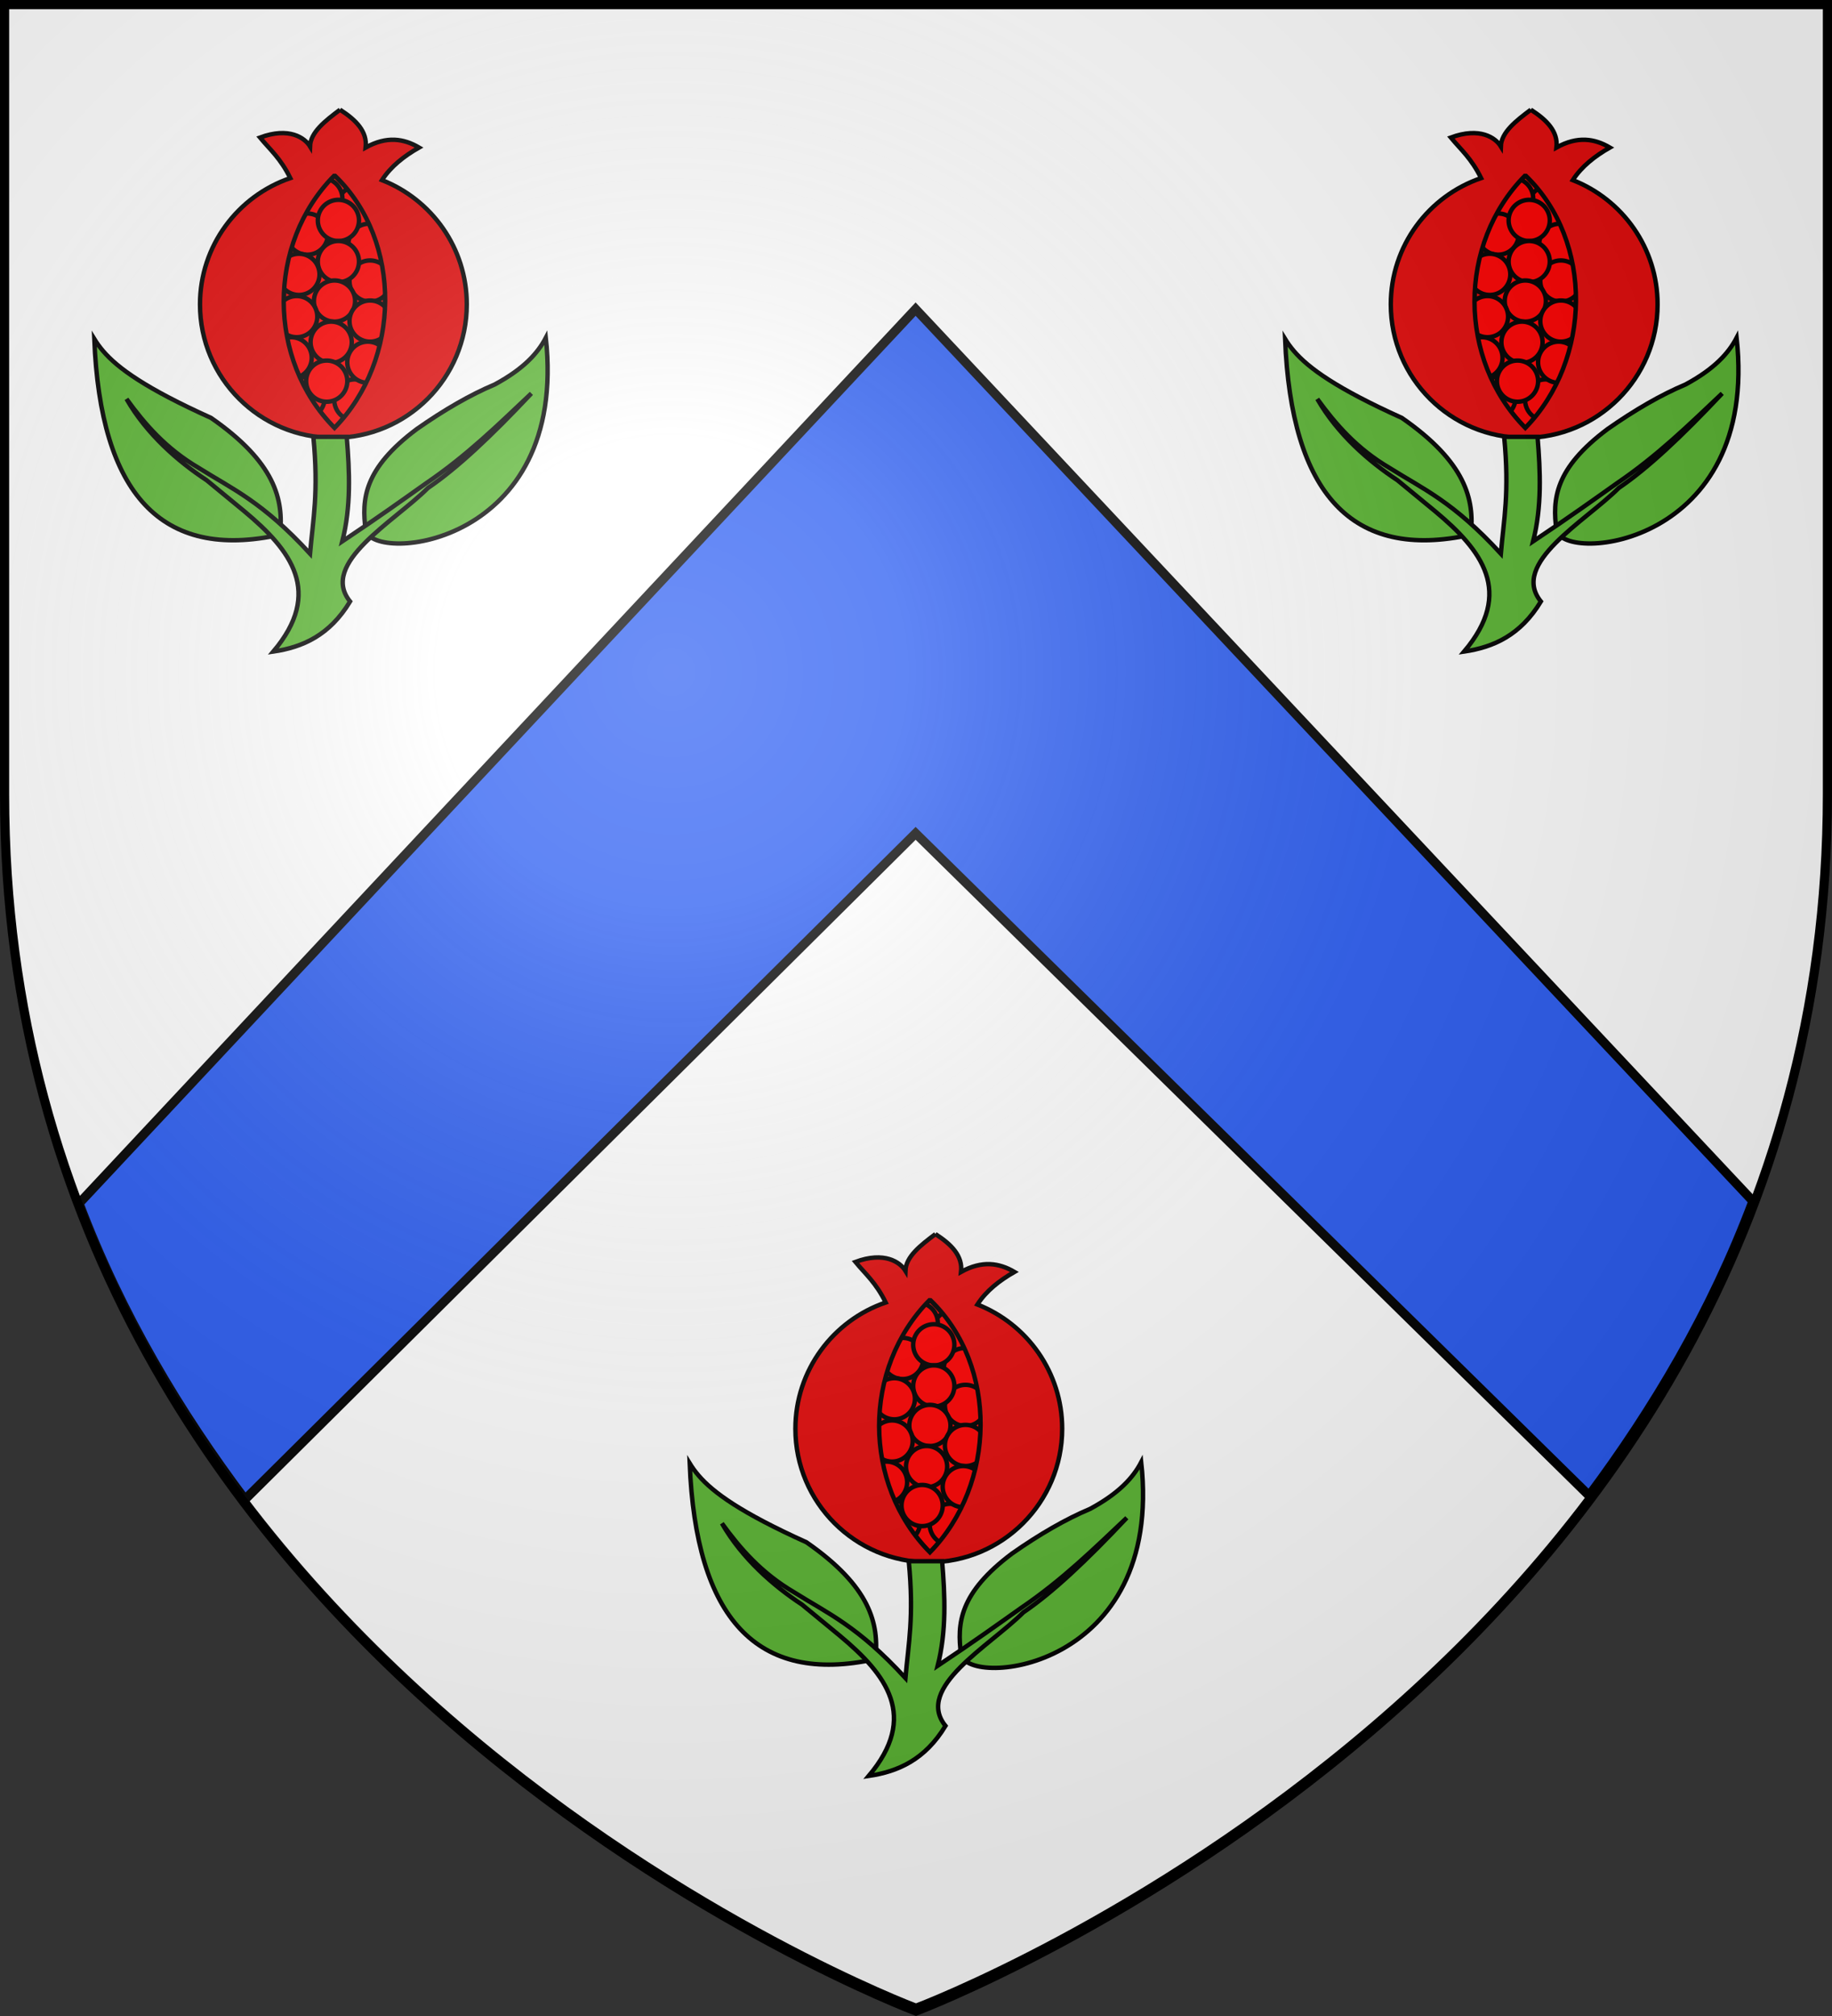
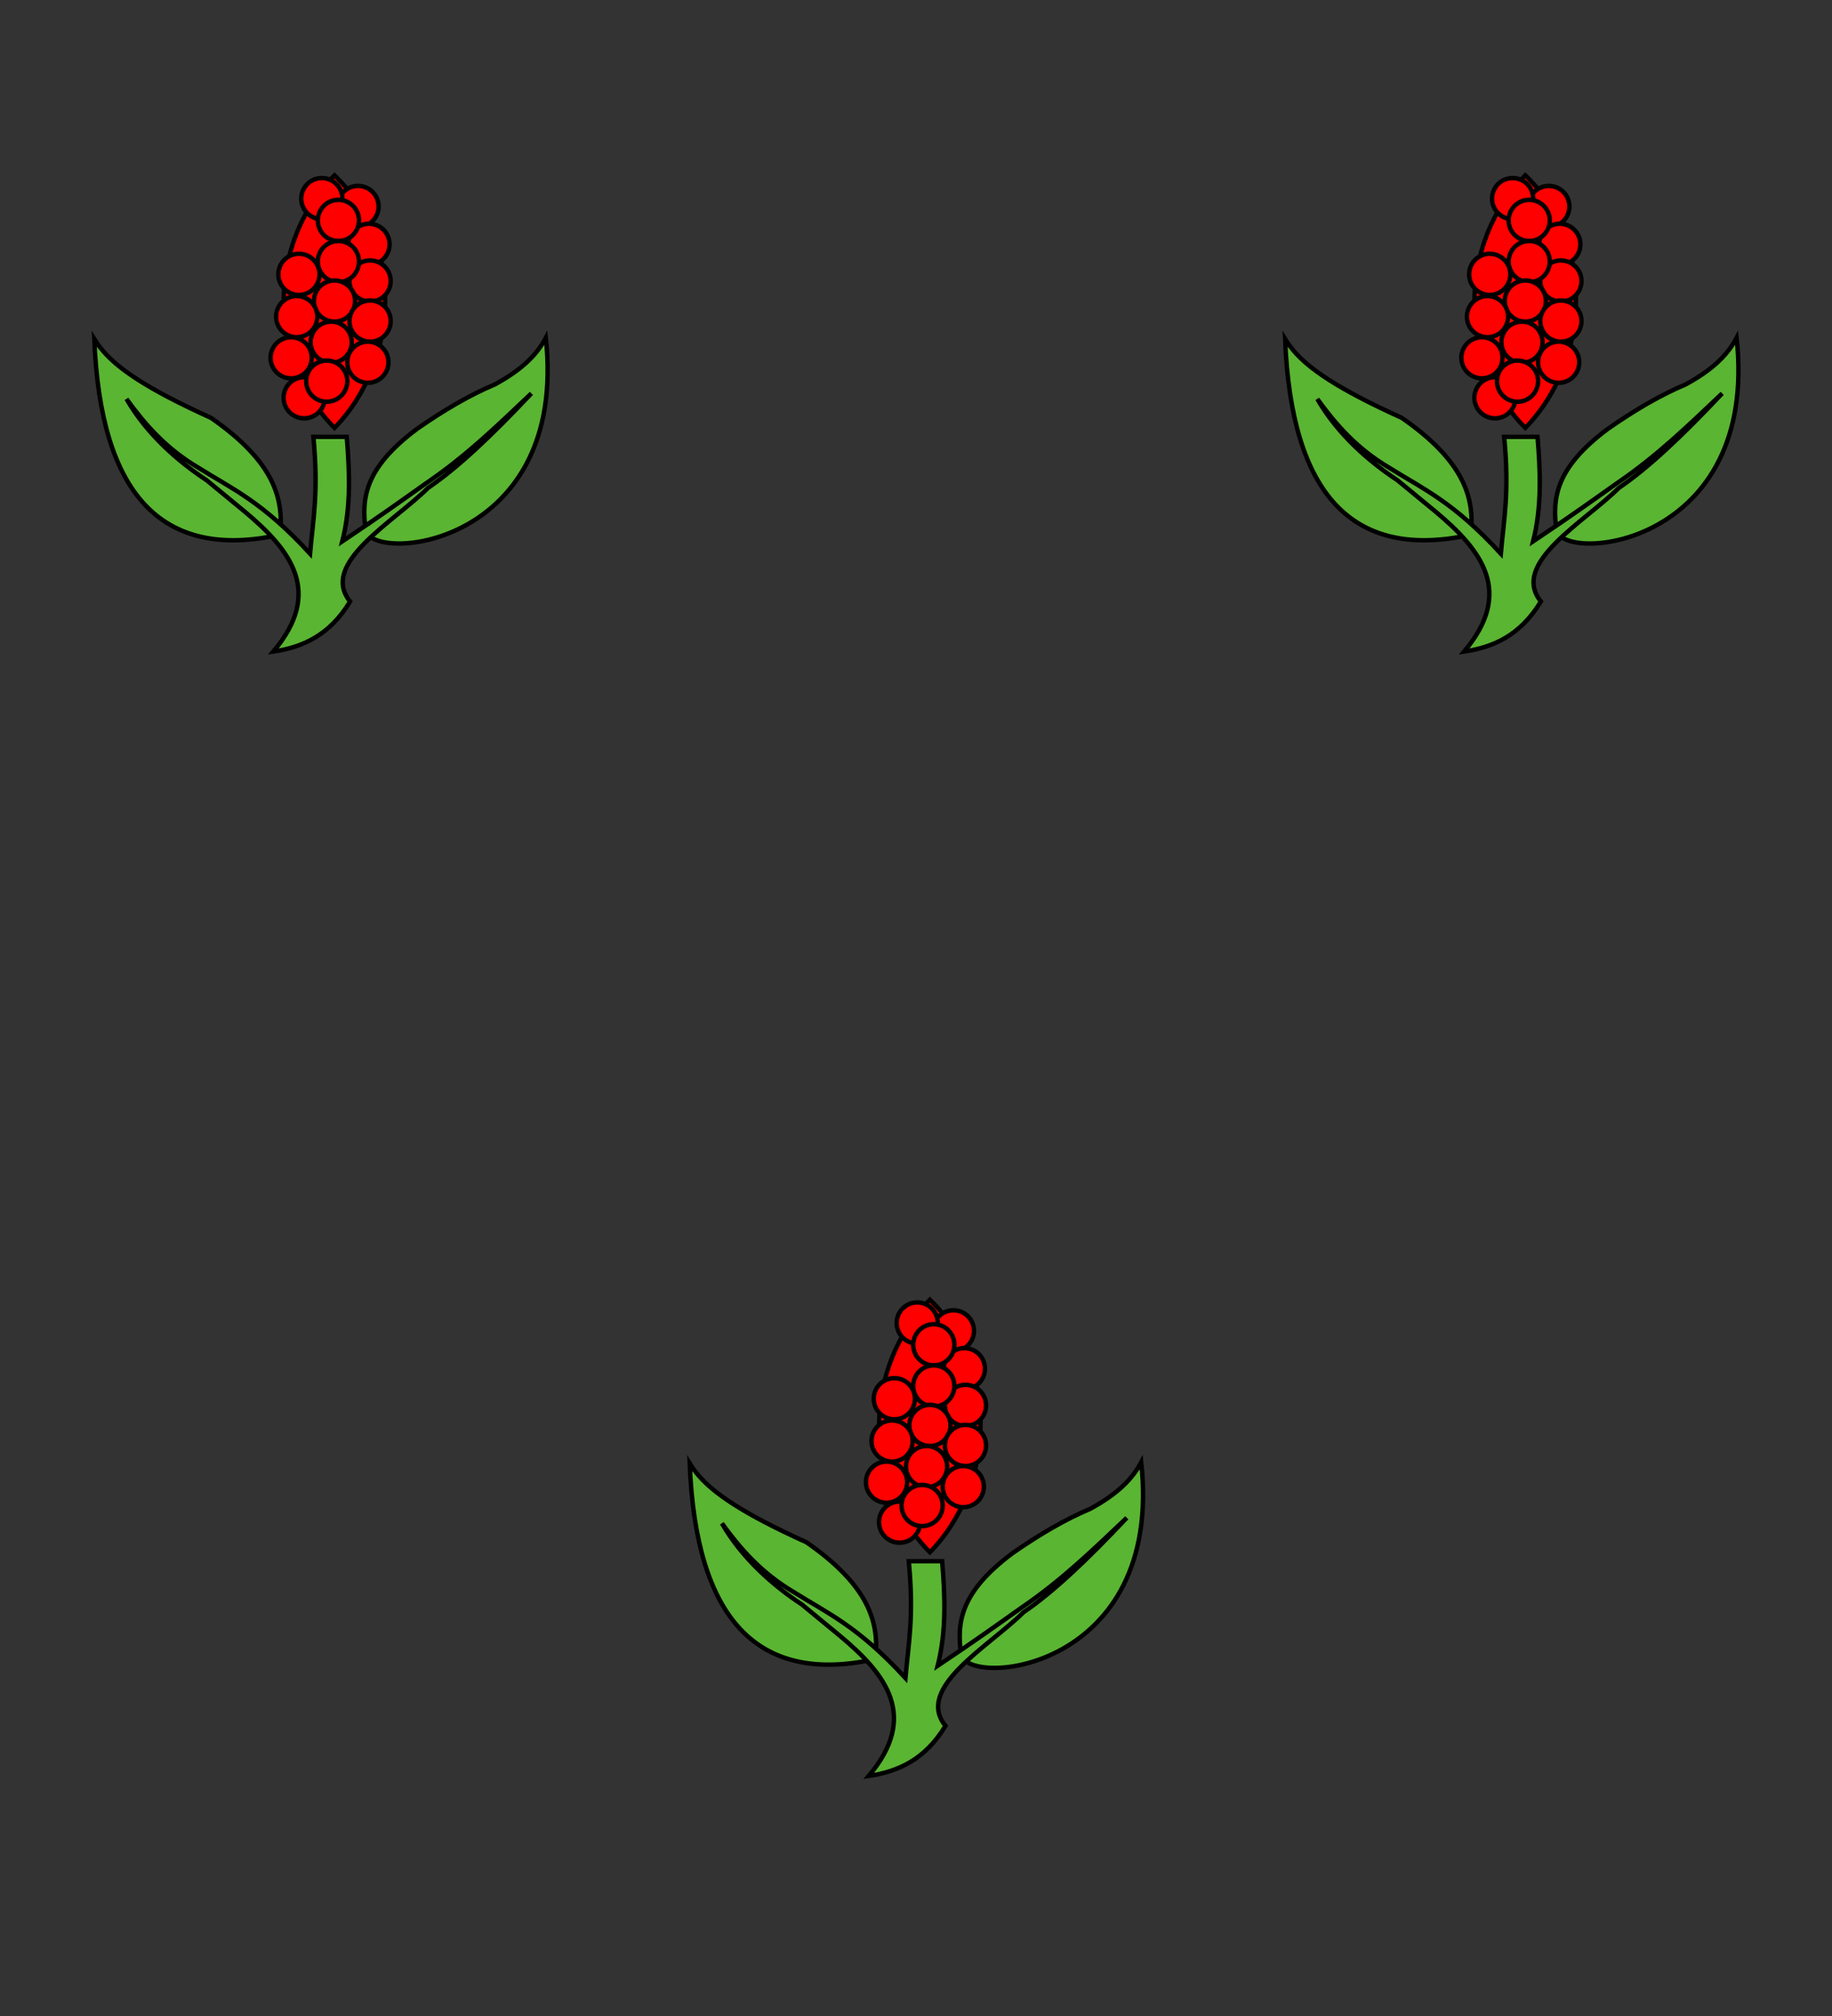
<svg xmlns="http://www.w3.org/2000/svg" xmlns:xlink="http://www.w3.org/1999/xlink" width="600" height="660" viewBox="-300 -300 600 660">
  <rect x="-300" y="-300" width="600" height="660" fill="#333333" stroke="none" />
  <defs>
    <radialGradient id="c" cx="-80" cy="-80" r="405" gradientUnits="userSpaceOnUse">
      <stop offset="0" style="stop-color:#fff;stop-opacity:.31" />
      <stop offset=".19" style="stop-color:#fff;stop-opacity:.25" />
      <stop offset=".6" style="stop-color:#6b6b6b;stop-opacity:.125" />
      <stop offset="1" style="stop-color:#000;stop-opacity:.125" />
    </radialGradient>
-     <path id="a" d="M-298.5-298.5h597V-40C298.5 246.2 0 358.39 0 358.39S-298.5 246.2-298.5-40z" />
  </defs>
  <g style="display:inline">
    <use xlink:href="#a" width="100%" height="100%" fill="#e20909" style="fill:#fff;fill-opacity:1;fill-rule:nonzero;stroke:#000;stroke-opacity:1" transform="translate(0 -2)" />
  </g>
  <g style="display:inline">
-     <path d="M-274.111 93.977c13.722 36.394 33.087 68.607 54.357 96.906L-.124-27.179l220.567 216.812c21.022-28.183 40.123-60.222 53.67-96.375L-.126-198.802Z" style="display:inline;fill:#2b5df2;fill-opacity:1;fill-rule:evenodd;stroke:#000;stroke-width:3;stroke-linecap:butt;stroke-linejoin:miter;stroke-miterlimit:4;stroke-dasharray:none;stroke-opacity:1" />
    <g id="b" style="display:inline">
      <path d="M337.053 245.248c-30.66 30.773-30.707 83.323 0 114.366 30.207-30.997 30.957-84.745 0-114.366z" style="display:inline;fill:red;fill-opacity:1;fill-rule:evenodd;stroke:#000;stroke-width:2;stroke-linecap:butt;stroke-linejoin:miter;stroke-miterlimit:4;stroke-dasharray:none;stroke-opacity:1" transform="matrix(.723 0 0 .723 -434.135 -419.91)" />
      <path d="M345.618 284.293a9.32 9.32 0 1 1-18.64 0 9.32 9.32 0 1 1 18.64 0z" style="display:inline;fill:red;fill-opacity:1;fill-rule:evenodd;stroke:#000;stroke-width:2;stroke-miterlimit:4;stroke-dasharray:none;stroke-opacity:1" transform="matrix(.723 0 0 .723 -425.891 -437.943)" />
      <path d="M345.618 284.293a9.32 9.32 0 1 1-18.64 0 9.32 9.32 0 1 1 18.64 0z" style="display:inline;fill:red;fill-opacity:1;fill-rule:evenodd;stroke:#000;stroke-width:2;stroke-miterlimit:4;stroke-dasharray:none;stroke-opacity:1" transform="matrix(.723 0 0 .723 -437.736 -440.518)" />
-       <path d="M345.618 284.293a9.32 9.32 0 1 1-18.64 0 9.32 9.32 0 1 1 18.64 0z" style="display:inline;fill:red;fill-opacity:1;fill-rule:evenodd;stroke:#000;stroke-width:2;stroke-miterlimit:4;stroke-dasharray:none;stroke-opacity:1" transform="matrix(.723 0 0 .723 -442.48 -428.905)" />
      <path d="M345.618 284.293a9.32 9.32 0 1 1-18.64 0 9.32 9.32 0 1 1 18.64 0z" style="display:inline;fill:red;fill-opacity:1;fill-rule:evenodd;stroke:#000;stroke-width:2;stroke-miterlimit:4;stroke-dasharray:none;stroke-opacity:1" transform="matrix(.723 0 0 .723 -422.3 -425.554)" />
      <path d="M345.618 284.293a9.32 9.32 0 1 1-18.64 0 9.32 9.32 0 1 1 18.64 0z" style="display:inline;fill:red;fill-opacity:1;fill-rule:evenodd;stroke:#000;stroke-width:2;stroke-miterlimit:4;stroke-dasharray:none;stroke-opacity:1" transform="matrix(.723 0 0 .723 -432.314 -433.384)" />
      <path d="M345.618 284.293a9.32 9.32 0 1 1-18.64 0 9.32 9.32 0 1 1 18.64 0z" style="display:inline;fill:red;fill-opacity:1;fill-rule:evenodd;stroke:#000;stroke-width:2;stroke-miterlimit:4;stroke-dasharray:none;stroke-opacity:1" transform="matrix(.723 0 0 .723 -421.935 -413.537)" />
      <path d="M345.618 284.293a9.32 9.32 0 1 1-18.64 0 9.32 9.32 0 1 1 18.64 0z" style="display:inline;fill:red;fill-opacity:1;fill-rule:evenodd;stroke:#000;stroke-width:2;stroke-miterlimit:4;stroke-dasharray:none;stroke-opacity:1" transform="matrix(.723 0 0 .723 -432.314 -419.91)" />
      <path d="M345.618 284.293a9.32 9.32 0 1 1-18.64 0 9.32 9.32 0 1 1 18.64 0z" style="display:inline;fill:red;fill-opacity:1;fill-rule:evenodd;stroke:#000;stroke-width:2;stroke-miterlimit:4;stroke-dasharray:none;stroke-opacity:1" transform="matrix(.723 0 0 .723 -433.588 -406.982)" />
      <path d="M345.618 284.293a9.32 9.32 0 1 1-18.64 0 9.32 9.32 0 1 1 18.64 0z" style="display:inline;fill:red;fill-opacity:1;fill-rule:evenodd;stroke:#000;stroke-width:2;stroke-miterlimit:4;stroke-dasharray:none;stroke-opacity:1" transform="matrix(.723 0 0 .723 -434.68 -393.508)" />
      <path d="M345.618 284.293a9.32 9.32 0 1 1-18.64 0 9.32 9.32 0 1 1 18.64 0z" style="display:inline;fill:red;fill-opacity:1;fill-rule:evenodd;stroke:#000;stroke-width:2;stroke-miterlimit:4;stroke-dasharray:none;stroke-opacity:1" transform="matrix(.723 0 0 .723 -421.935 -400.427)" />
      <path d="M345.618 284.293a9.32 9.32 0 1 1-18.64 0 9.32 9.32 0 1 1 18.64 0z" style="display:inline;fill:red;fill-opacity:1;fill-rule:evenodd;stroke:#000;stroke-width:2;stroke-miterlimit:4;stroke-dasharray:none;stroke-opacity:1" transform="matrix(.723 0 0 .723 -443.519 -375.33)" />
-       <path d="M345.618 284.293a9.32 9.32 0 1 1-18.64 0 9.32 9.32 0 1 1 18.64 0z" style="display:inline;fill:red;fill-opacity:1;fill-rule:evenodd;stroke:#000;stroke-width:2;stroke-miterlimit:4;stroke-dasharray:none;stroke-opacity:1" transform="matrix(.723 0 0 .723 -426.921 -374.597)" />
+       <path d="M345.618 284.293z" style="display:inline;fill:red;fill-opacity:1;fill-rule:evenodd;stroke:#000;stroke-width:2;stroke-miterlimit:4;stroke-dasharray:none;stroke-opacity:1" transform="matrix(.723 0 0 .723 -426.921 -374.597)" />
      <path d="M345.618 284.293a9.32 9.32 0 1 1-18.64 0 9.32 9.32 0 1 1 18.64 0z" style="display:inline;fill:red;fill-opacity:1;fill-rule:evenodd;stroke:#000;stroke-width:2;stroke-miterlimit:4;stroke-dasharray:none;stroke-opacity:1" transform="matrix(.723 0 0 .723 -422.663 -386.953)" />
      <path d="M345.618 284.293a9.32 9.32 0 1 1-18.64 0 9.32 9.32 0 1 1 18.64 0z" style="display:inline;fill:red;fill-opacity:1;fill-rule:evenodd;stroke:#000;stroke-width:2;stroke-miterlimit:4;stroke-dasharray:none;stroke-opacity:1" transform="matrix(.723 0 0 .723 -445.242 -415.722)" />
      <path d="M345.618 284.293a9.32 9.32 0 1 1-18.64 0 9.32 9.32 0 1 1 18.64 0z" style="display:inline;fill:red;fill-opacity:1;fill-rule:evenodd;stroke:#000;stroke-width:2;stroke-miterlimit:4;stroke-dasharray:none;stroke-opacity:1" transform="matrix(.723 0 0 .723 -445.97 -401.884)" />
      <path d="M345.618 284.293a9.32 9.32 0 1 1-18.64 0 9.32 9.32 0 1 1 18.64 0z" style="display:inline;fill:red;fill-opacity:1;fill-rule:evenodd;stroke:#000;stroke-width:2;stroke-miterlimit:4;stroke-dasharray:none;stroke-opacity:1" transform="matrix(.723 0 0 .723 -447.79 -388.41)" />
      <path d="M345.618 284.293a9.32 9.32 0 1 1-18.64 0 9.32 9.32 0 1 1 18.64 0z" style="display:inline;fill:red;fill-opacity:1;fill-rule:evenodd;stroke:#000;stroke-width:2;stroke-miterlimit:4;stroke-dasharray:none;stroke-opacity:1" transform="matrix(.723 0 0 .723 -436.137 -380.762)" />
-       <path d="M339.563 215.531c-6.799 5.09-13.373 10.22-13.594 16.625-2.402-3.927-9.51-8.896-22.656-4.031 4.573 5.525 9.27 9.363 13.718 18.375-23.783 8.129-40.906 30.664-40.906 57.188 0 33.358 27.079 60.437 60.438 60.437 33.358 0 60.406-27.079 60.406-60.437 0-25.594-15.93-47.474-38.406-56.282 4.049-6.253 10.015-10.866 16.78-14.75-6.903-4.05-14.606-5.318-24.187 0 .831-7.274-4.414-12.52-11.594-17.125zm-2.75 29.969c.177.004.353-.005.53 0 30.682 29.675 29.838 83.218-.28 114.125-30.625-30.959-30.661-83.318-.25-114.125z" style="display:inline;opacity:1;fill:#e20909;fill-opacity:1;fill-rule:evenodd;stroke:#000;stroke-width:2;stroke-miterlimit:4;stroke-dasharray:none;stroke-opacity:1" transform="matrix(.723 0 0 .723 -434.135 -419.91)" />
      <path d="M228.229 319.309c2.799 70.085 30.286 100.538 84.137 88.671 1.736-16.049-2.353-32.857-31.236-52.9-7.358-3.321-13.658-6.378-19.074-9.214-22.055-11.547-29.444-19.428-33.827-26.557z" style="display:inline;fill:#5ab532;fill-opacity:1;fill-rule:evenodd;stroke:#000;stroke-width:2;stroke-linecap:butt;stroke-linejoin:miter;stroke-miterlimit:4;stroke-dasharray:none;stroke-opacity:1" transform="matrix(.723 0 0 .723 -434.135 -419.91)" />
      <path d="M351.16 405.965c-1.849-14.106-.864-27.846 23.176-45.847 12.406-8.669 24.204-15.514 35.267-20.153 13.065-7.053 19.476-14.107 23.176-21.16 10.232 94.125-78.04 102.28-81.619 87.16z" style="display:inline;opacity:1;fill:#5ab532;fill-opacity:1;fill-rule:evenodd;stroke:#000;stroke-width:2;stroke-linecap:butt;stroke-linejoin:miter;stroke-miterlimit:4;stroke-dasharray:none;stroke-opacity:1" transform="matrix(.723 0 0 .723 -434.135 -419.91)" />
      <path d="M327.48 363.645c2.445 25.493-.187 37.454-1.51 52.9-21.617-23.54-35.102-29.193-50.382-38.794-14.972-8.79-24.424-19.787-32.748-31.236 9.118 15.911 23.406 28.328 36.274 36.778l17.13 14.107c21.142 17.602 35.771 36.586 13.1 63.481 13.268-1.955 25.503-7.356 34.763-22.671-14.054-17.298 19.976-36.107 35.267-51.39 13.232-8.998 28.252-23.083 46.855-42.824-14.818 13.981-29.162 28.121-47.863 40.809-10.891 7.71-20.488 14.644-37.786 26.198 4.01-15.786 3.302-31.572 2.015-47.358z" style="display:inline;opacity:1;fill:#5ab532;fill-opacity:1;fill-rule:evenodd;stroke:#000;stroke-width:2;stroke-linecap:butt;stroke-linejoin:miter;stroke-miterlimit:4;stroke-dasharray:none;stroke-opacity:1" transform="matrix(.723 0 0 .723 -434.135 -419.91)" />
    </g>
    <use xlink:href="#b" style="display:inline" transform="translate(390)" />
    <use xlink:href="#b" style="display:inline" transform="translate(195 368.102)" />
  </g>
  <use xlink:href="#a" fill="url(#c)" style="display:inline" />
  <use xlink:href="#a" style="display:inline;fill:none;stroke:#000;stroke-width:3" />
</svg>